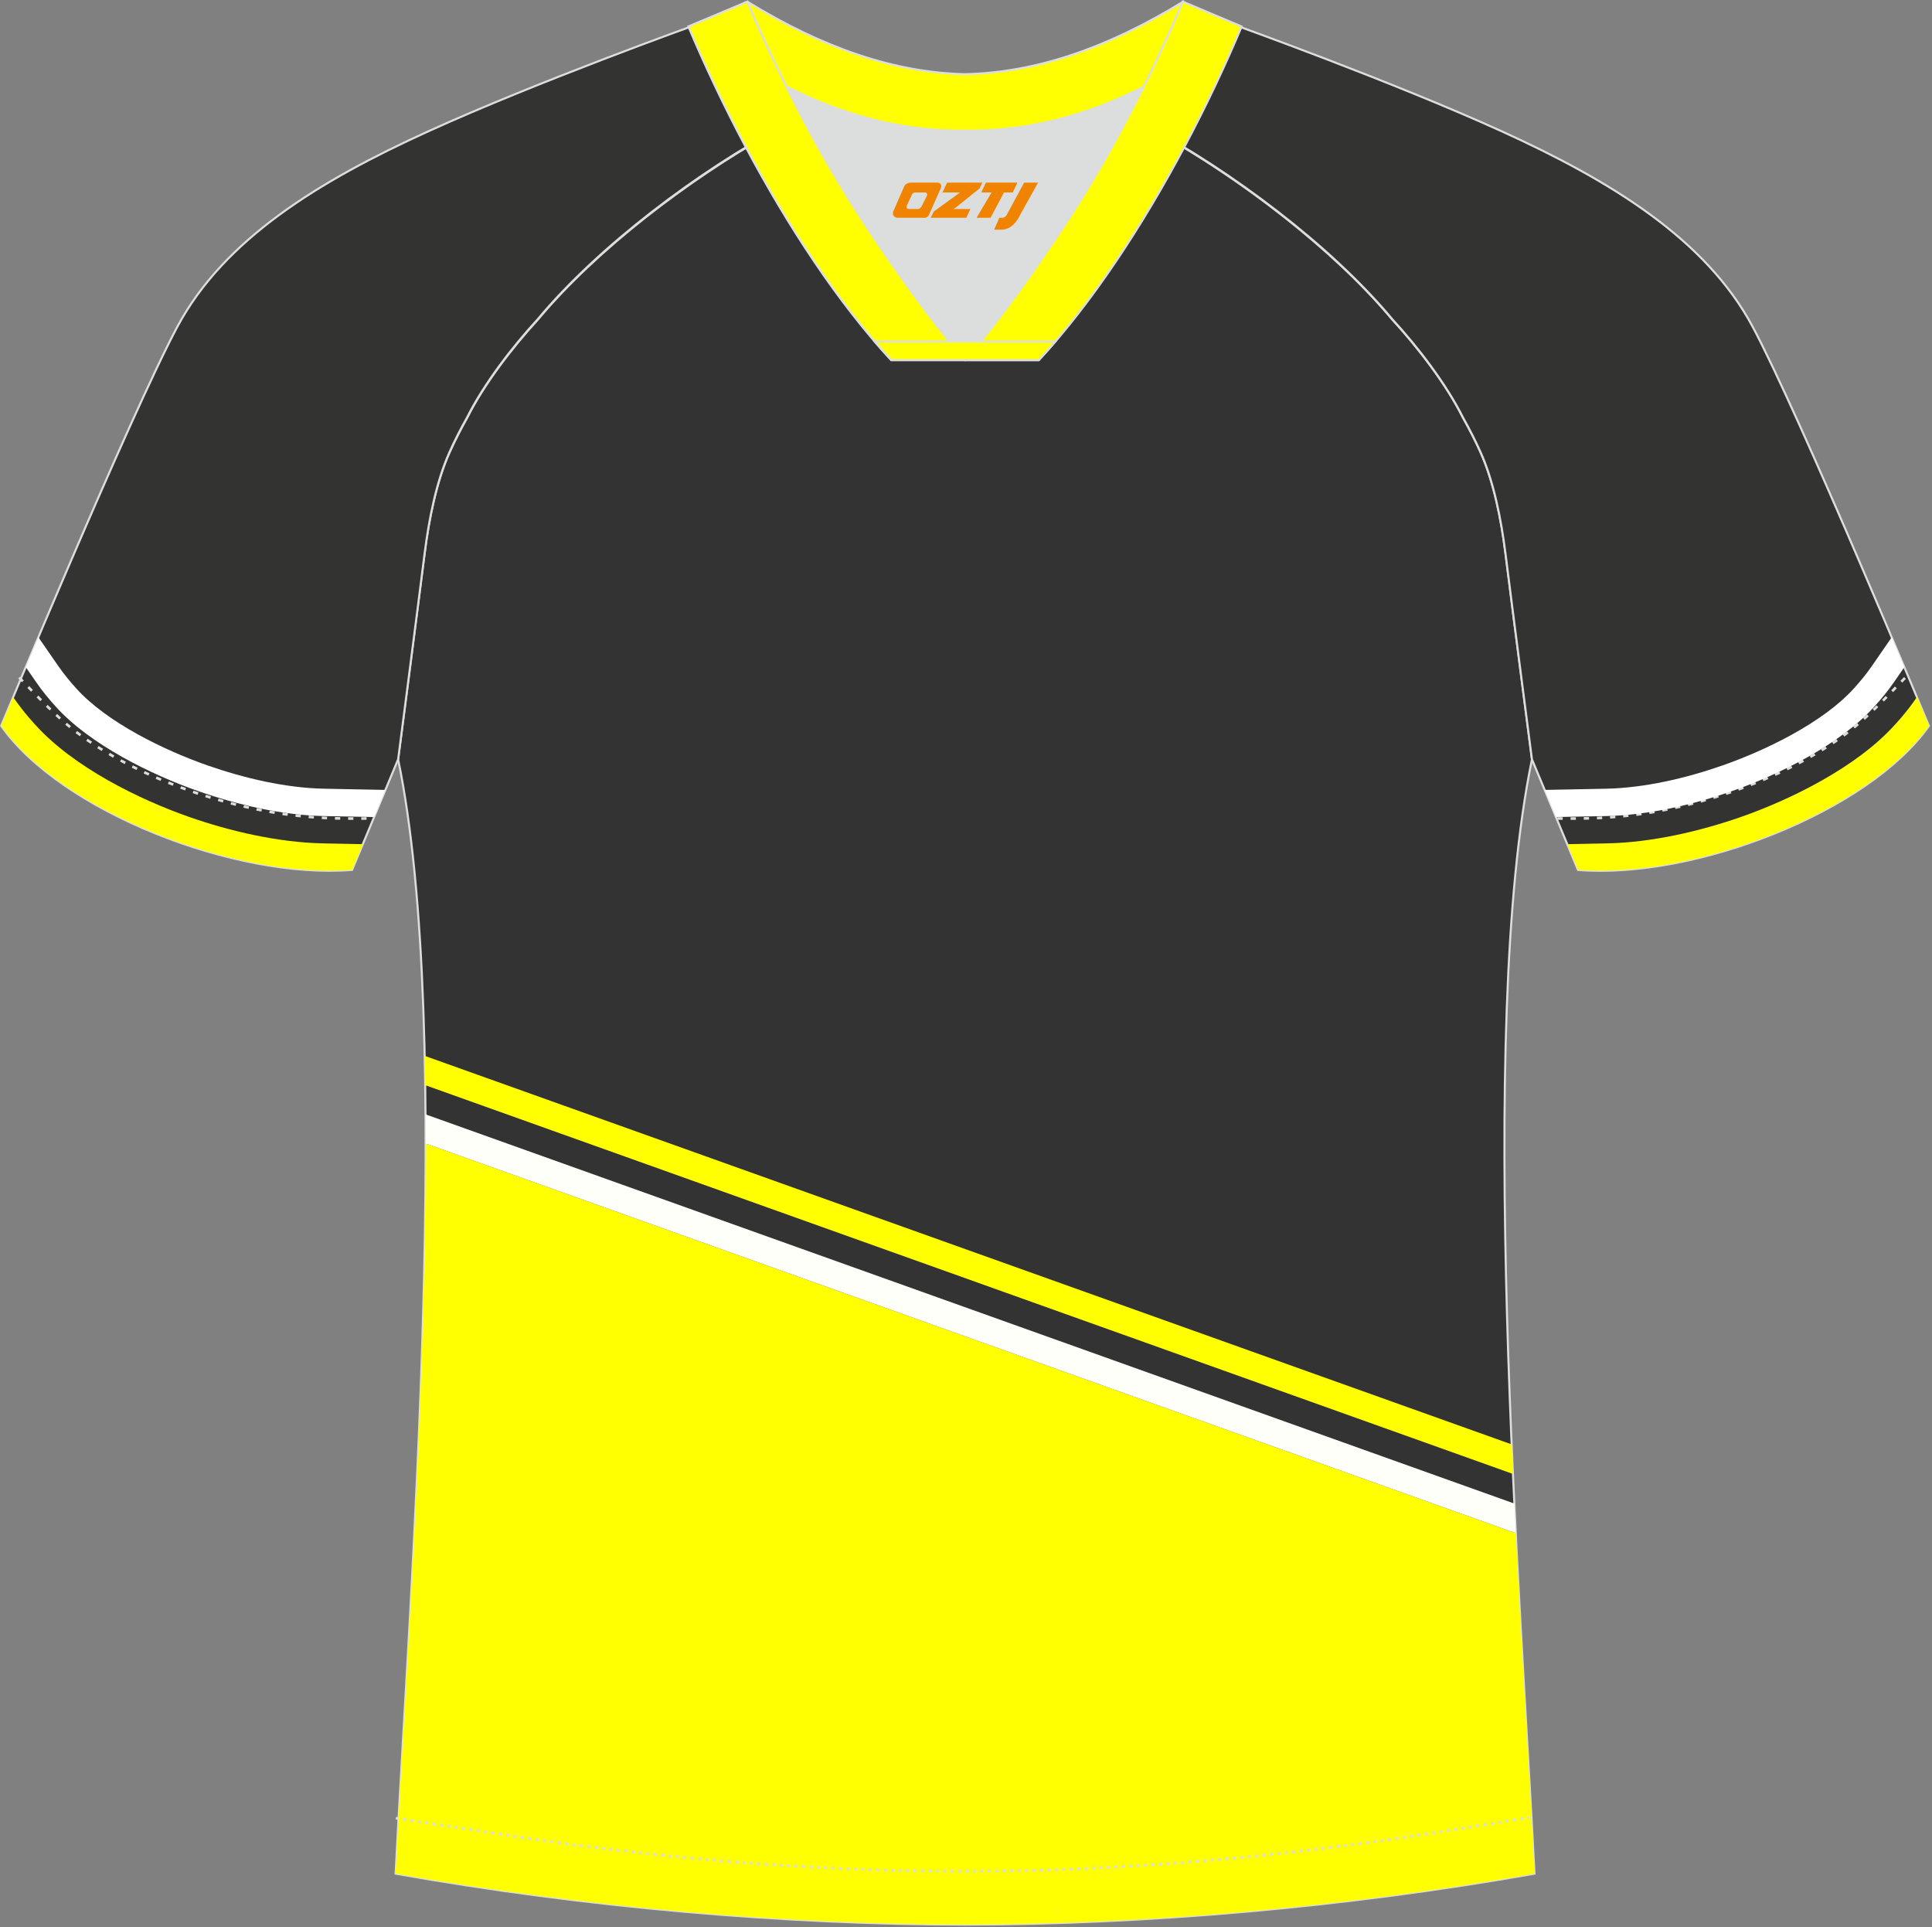
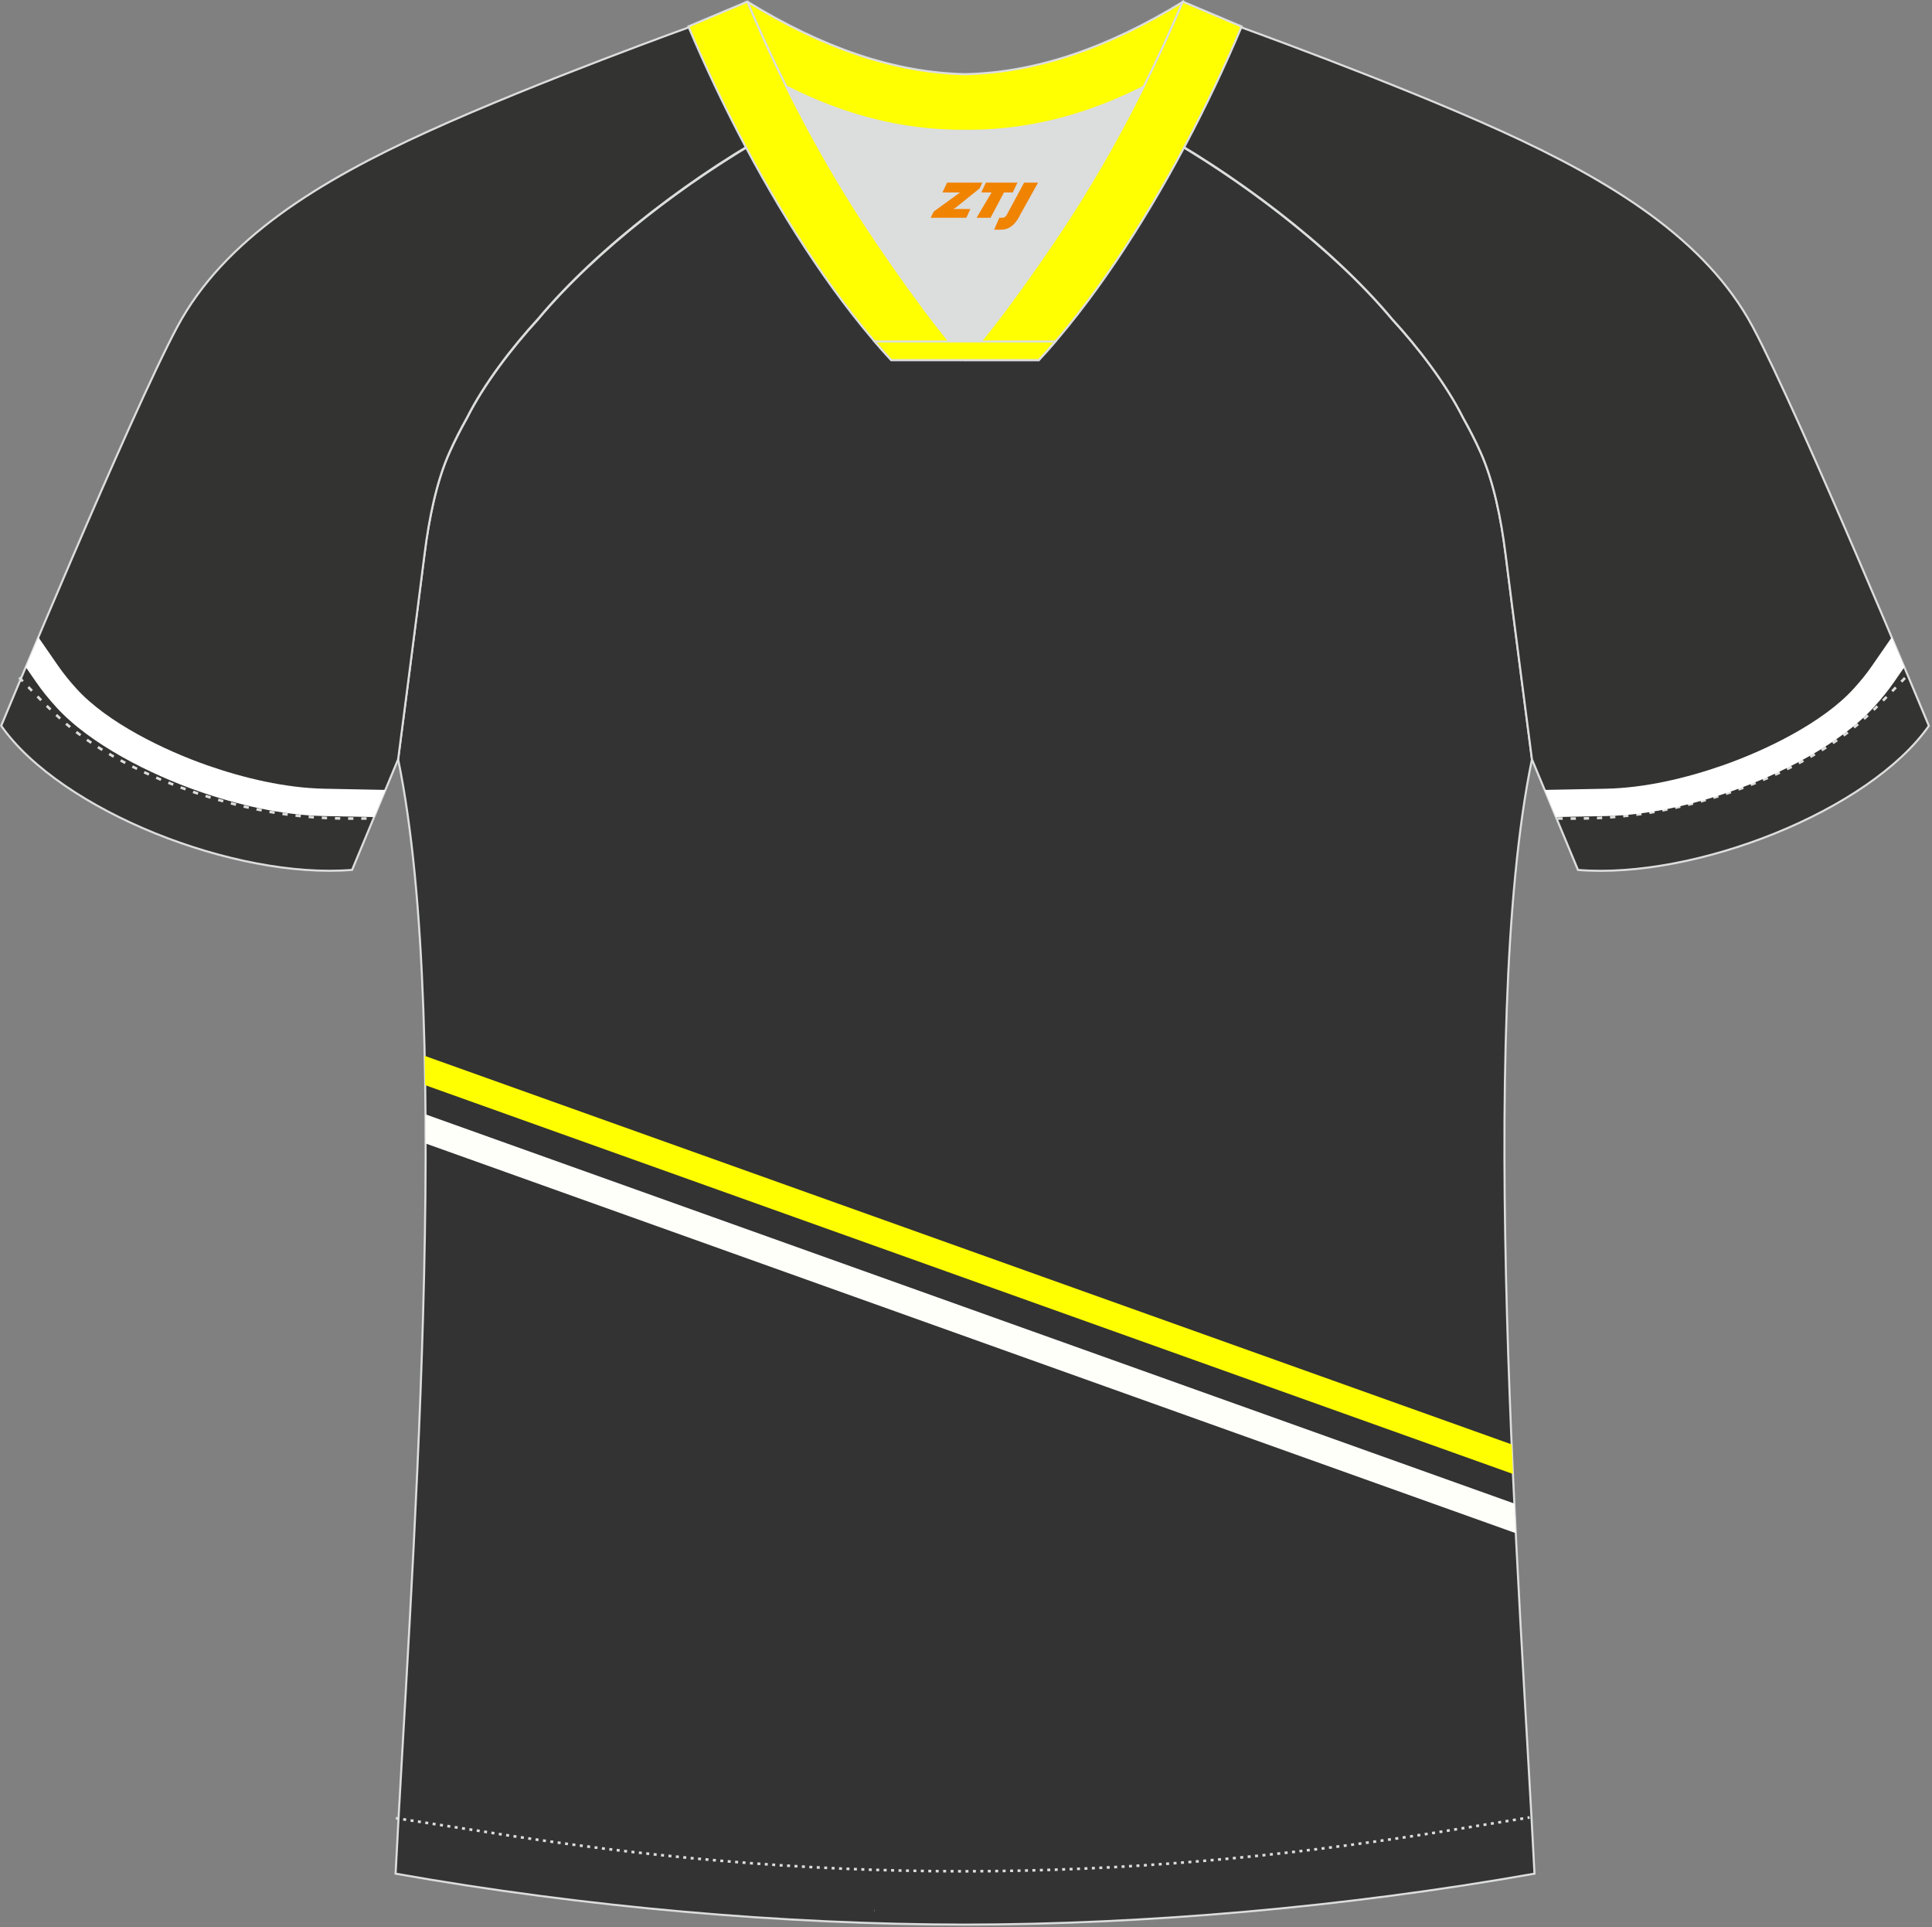
<svg xmlns="http://www.w3.org/2000/svg" version="1.1" id="图层_1" x="0px" y="0px" width="374px" height="373px" viewBox="0 0 374 373" enable-background="new 0 0 374 373" xml:space="preserve">
  <rect x="0" y="0" width="374" height="373" fill="#808080" stroke="none" />
  <g id="XMLID_20_">
    <path fill="#333333" stroke="#DCDDDD" stroke-width="0.4" stroke-miterlimit="22.926" d="M291.45,107.27   c1.27,10.18,4.85,37.71,5.11,39.69c-10.86,52.54-2.19,162.17,0.49,215.67c-36.81,6.52-75.41,9.82-110.24,9.86   c-34.82-0.03-73.42-3.33-110.23-9.86c2.68-53.5,11.35-163.13,0.49-215.67c0.26-1.98,3.83-29.51,5.11-39.69   c0.85-6.78,2.31-14.06,4.84-19.68c1.01-2.25,2.15-4.48,3.4-6.7c3.26-6.52,8.77-13.67,13.69-19.02   c11.2-13.44,29.03-27.02,44.74-35.86c0.96-0.54-1.02-15.4-0.07-15.91c3.94,3.31,25.19,3.25,30.32,6.12l-2.65,0.68   c6.1,2.82,12.98,4.24,19.71,4.25c6.73-0.02-2.73-1.43,3.36-4.26l5.7-2.51c5.14-2.86,16.2-2.27,20.14-5.58   c0.73,0.39-1.96,16.42-1.22,16.84c15.87,8.82,34.04,22.6,45.4,36.23c4.92,5.35,10.44,12.5,13.69,19.02c1.25,2.22,2.39,4.46,3.4,6.7   C289.14,93.21,290.61,100.49,291.45,107.27z" />
-     <path fill="#FFFF02" d="M82.39,221.31l211.03,75.42c1.26,25.29,2.76,48.55,3.62,65.9c-36.81,6.52-75.41,9.82-110.24,9.86   c-34.82-0.03-73.42-3.33-110.23-9.86C78.29,328.54,82.42,271.69,82.39,221.31z" />
    <path fill="#FFFFFA" d="M82.39,221.31l211.03,75.42c-0.09-1.9-0.19-3.81-0.28-5.73L82.37,215.67   C82.38,217.54,82.39,219.42,82.39,221.31z" />
    <path fill="#FFFF02" d="M82.31,210.02l210.57,75.25c-0.09-1.9-0.17-3.81-0.25-5.72l-210.42-75.2   C82.25,206.23,82.28,208.12,82.31,210.02z" />
    <path fill="#FFFFFF" stroke="#DCDDDD" stroke-width="0.4" stroke-miterlimit="22.926" d="M169.2,369.78c0.01,0,0.02,0,0.04,0   H169.2L169.2,369.78z" />
-     <path fill="#FFFFFF" stroke="#DCDDDD" stroke-width="0.4" stroke-miterlimit="22.926" d="M204.43,369.78c-0.01,0-0.02,0-0.04,0   H204.43L204.43,369.78z" />
    <path fill="#333331" stroke="#DCDDDD" stroke-width="0.4" stroke-miterlimit="22.926" d="M221.91,24.33   c7.08-5.95,12.46-12.55,16.99-19.54c0,0,30.63,10.99,51.78,20.61c21.14,9.61,39.53,20.88,48.61,37.85   c9.08,16.97,34.11,77.23,34.11,77.23c-11.56,16.47-45.25,29.73-67.93,27.89l-8.91-21.4c0,0-3.8-29.24-5.12-39.8   c-0.85-6.78-2.31-14.06-4.84-19.68c-1.01-2.25-2.15-4.48-3.4-6.7c-3.26-6.52-8.77-13.67-13.69-19.02   C257.63,47.5,238.27,33.07,221.91,24.33z" />
    <path fill="#333331" stroke="#DCDDDD" stroke-width="0.4" stroke-miterlimit="22.926" d="M151.71,24.33   c-7.08-5.95-12.46-12.55-16.99-19.54c0,0-30.63,10.99-51.77,20.61C61.8,35,43.41,46.26,34.33,63.24   c-9.08,16.97-34.1,77.23-34.1,77.23c11.56,16.47,45.25,29.73,67.93,27.89l8.91-21.4c0,0,3.8-29.24,5.12-39.8   c0.85-6.78,2.31-14.06,4.84-19.68c1.01-2.25,2.15-4.48,3.4-6.7c3.26-6.52,8.77-13.67,13.69-19.02   C116,47.5,135.35,33.07,151.71,24.33z" />
    <path fill="none" stroke="#DCDDDD" stroke-width="0.507" stroke-miterlimit="22.926" stroke-dasharray="1.02,1.53" d="   M3.71,131.13c2.92,3.02,6.08,6.41,9.27,9.1c10.31,8.74,27.36,15.21,41.6,17.27c5.61,0.82,10.34,0.99,16.71,0.91" />
    <path fill="none" stroke="#DCDDDD" stroke-width="0.507" stroke-miterlimit="22.926" stroke-dasharray="0.576,0.864" d="   M76.63,351.89c1.31,0.22,15.14,2.3,16.44,2.51c30.89,4.95,61.94,7.77,93.3,7.77c30.85,0,61.41-2.73,91.8-7.53   c1.8-0.28,16.13-2.59,17.93-2.89" />
    <path fill="none" stroke="#DCDDDD" stroke-width="0.507" stroke-miterlimit="22.926" stroke-dasharray="1.02,1.53" d="   M368.77,131.21c-2.9,3-6.03,6.35-9.19,9.02c-10.31,8.74-27.36,15.21-41.6,17.27c-5.61,0.82-10.34,0.99-16.71,0.91" />
    <path fill="#FFFF01" stroke="#DCDDDD" stroke-width="0.4" stroke-miterlimit="22.926" d="M145.35,12.88   c13.69,8.44,27.53,12.57,41.51,12.42c13.98,0.15,27.82-3.98,41.51-12.42c1.75-6.97,0.68-12.56,0.68-12.56   c-14.63,8.96-28.42,13.72-42.19,14.04c-13.77-0.31-27.57-5.07-42.19-14.04C144.67,0.32,143.6,5.92,145.35,12.88z" />
    <path fill="#DCDDDD" d="M218.03,18.43c-10.31,4.7-20.7,6.99-31.17,6.88c-10.47,0.11-20.86-2.17-31.17-6.88   c-1.16-0.53-2.32-1.09-3.48-1.68c4.1,8.24,8.7,16.46,13.6,24.17c4.88,7.67,14.79,21.97,21.04,28.71l-0.04,0.06   c6.25-6.75,16.15-21.05,21.04-28.72c4.91-7.71,9.5-15.93,13.6-24.17l0.02-0.04C220.33,17.35,219.18,17.9,218.03,18.43z" />
    <path fill="#FFFF01" stroke="#DCDDDD" stroke-width="0.4" stroke-miterlimit="22.926" d="M152.04,16.39   c-2.68-5.4-5.15-10.81-7.37-16.07l-11.41,4.8c3.2,7.6,6.93,15.49,11.06,23.25c8.22,15.44,18,30.33,28.21,41.32h14.28l0.04-0.06   c-6.25-6.75-16.15-21.05-21.04-28.71c-4.91-7.71-9.5-15.93-13.6-24.17C152.15,16.63,152.09,16.51,152.04,16.39z" />
    <path fill="#FFFF01" stroke="#DCDDDD" stroke-width="0.4" stroke-miterlimit="22.926" d="M221.59,16.39   c2.68-5.4,5.16-10.81,7.37-16.07l11.4,4.81c-3.2,7.6-6.93,15.49-11.06,23.25c-8.22,15.44-18,30.33-28.21,41.32h-14.28l-0.04-0.06   c6.25-6.75,16.15-21.05,21.04-28.71c4.91-7.71,9.5-15.93,13.6-24.17C221.48,16.63,221.53,16.51,221.59,16.39z" />
    <path fill="#FFFF01" stroke="#DCDDDD" stroke-width="0.4" stroke-miterlimit="22.926" d="M186.81,69.69h14.28   c1.08-1.16,2.15-2.36,3.21-3.6h-14.38h-0.09h-6.05h-14.47c1.07,1.24,2.14,2.44,3.21,3.6H186.81z" />
-     <path fill="#FFFF00" d="M0.23,140.46c11.56,16.47,45.25,29.73,67.93,27.89l2.07-4.97c-3.07-0.06-7.23-0.15-7.67-0.15   c-8.72-0.18-18.02-2.35-25.92-5.11c-9.67-3.38-22.35-9.61-29.73-17.76c-0.17-0.19-2.18-2.28-4.36-5.44   C1.09,138.39,0.23,140.46,0.23,140.46z" />
    <path fill="#FFFFFF" d="M10.83,136.8c6.61,7.3,18.37,13.11,27.56,16.32c7.6,2.66,16.2,4.65,24.28,4.82l7.66,0.15l2.09,0.04   l2.19-5.25l-4.17-0.08l-7.65-0.15c-7.55-0.15-15.53-2.04-22.64-4.52c-8.32-2.91-19.41-8.27-25.38-14.88   c-1.26-1.39-2.43-2.82-3.5-4.36l-3.83-5.54c-0.87,2.06-1.69,4-2.44,5.78l1.92,2.78C8.12,133.67,9.4,135.22,10.83,136.8z" />
-     <path fill="#FFFF00" d="M373.4,140.46c-11.56,16.47-45.25,29.73-67.92,27.89l-2.07-4.97c3.07-0.06,7.23-0.15,7.67-0.15   c8.72-0.18,18.02-2.35,25.92-5.11c9.67-3.38,22.35-9.61,29.73-17.76c0.17-0.19,2.18-2.28,4.36-5.44   C372.54,138.39,373.4,140.46,373.4,140.46z" />
    <path fill="#FFFFFF" d="M362.8,136.8c-6.61,7.3-18.37,13.11-27.55,16.32c-7.6,2.66-16.2,4.65-24.28,4.82l-7.66,0.15l-2.09,0.04   l-2.19-5.25l4.17-0.08l7.65-0.15c7.55-0.15,15.53-2.04,22.64-4.52c8.32-2.91,19.4-8.27,25.38-14.88c1.26-1.39,2.44-2.82,3.5-4.36   l3.83-5.54c0.87,2.06,1.69,4,2.44,5.78l-1.92,2.78C365.51,133.67,364.23,135.22,362.8,136.8z" />
  </g>
  <g>
    <path fill="#F08300" d="M198.25,35.35l-3.4,6.3c-0.2,0.3-0.5,0.5-0.8,0.5h-0.6l-1,2.3h1.2c2,0.1,3.2-1.5,3.9-3L200.95,35.35h-2.5L198.25,35.35z" />
    <polygon fill="#F08300" points="191.05,35.35 ,196.95,35.35 ,196.05,37.25 ,194.35,37.25 ,191.75,42.15 ,189.05,42.15 ,191.95,37.25 ,189.95,37.25 ,190.85,35.35" />
    <polygon fill="#F08300" points="185.05,40.45 ,184.55,40.45 ,185.05,40.15 ,189.65,36.45 ,190.15,35.35 ,183.35,35.35 ,183.05,35.95 ,182.45,37.25 ,185.25,37.25 ,185.85,37.25 ,180.75,40.95    ,180.15,42.15 ,186.75,42.15 ,187.05,42.15 ,187.85,40.45" />
-     <path fill="#F08300" d="M181.55,35.35H176.25C175.75,35.35,175.25,35.65,175.05,36.05L172.95,40.85C172.65,41.45,173.05,42.15,173.75,42.15h5.2c0.4,0,0.7-0.2,0.9-0.6L182.15,36.35C182.35,35.85,182.05,35.35,181.55,35.35z M179.45,37.85L178.35,40.05C178.15,40.35,177.85,40.45,177.75,40.45l-1.8,0C175.75,40.45,175.35,40.35,175.55,39.75l1-2.1c0.1-0.3,0.4-0.4,0.7-0.4h1.9   C179.35,37.25,179.55,37.55,179.45,37.85z" />
  </g>
</svg>